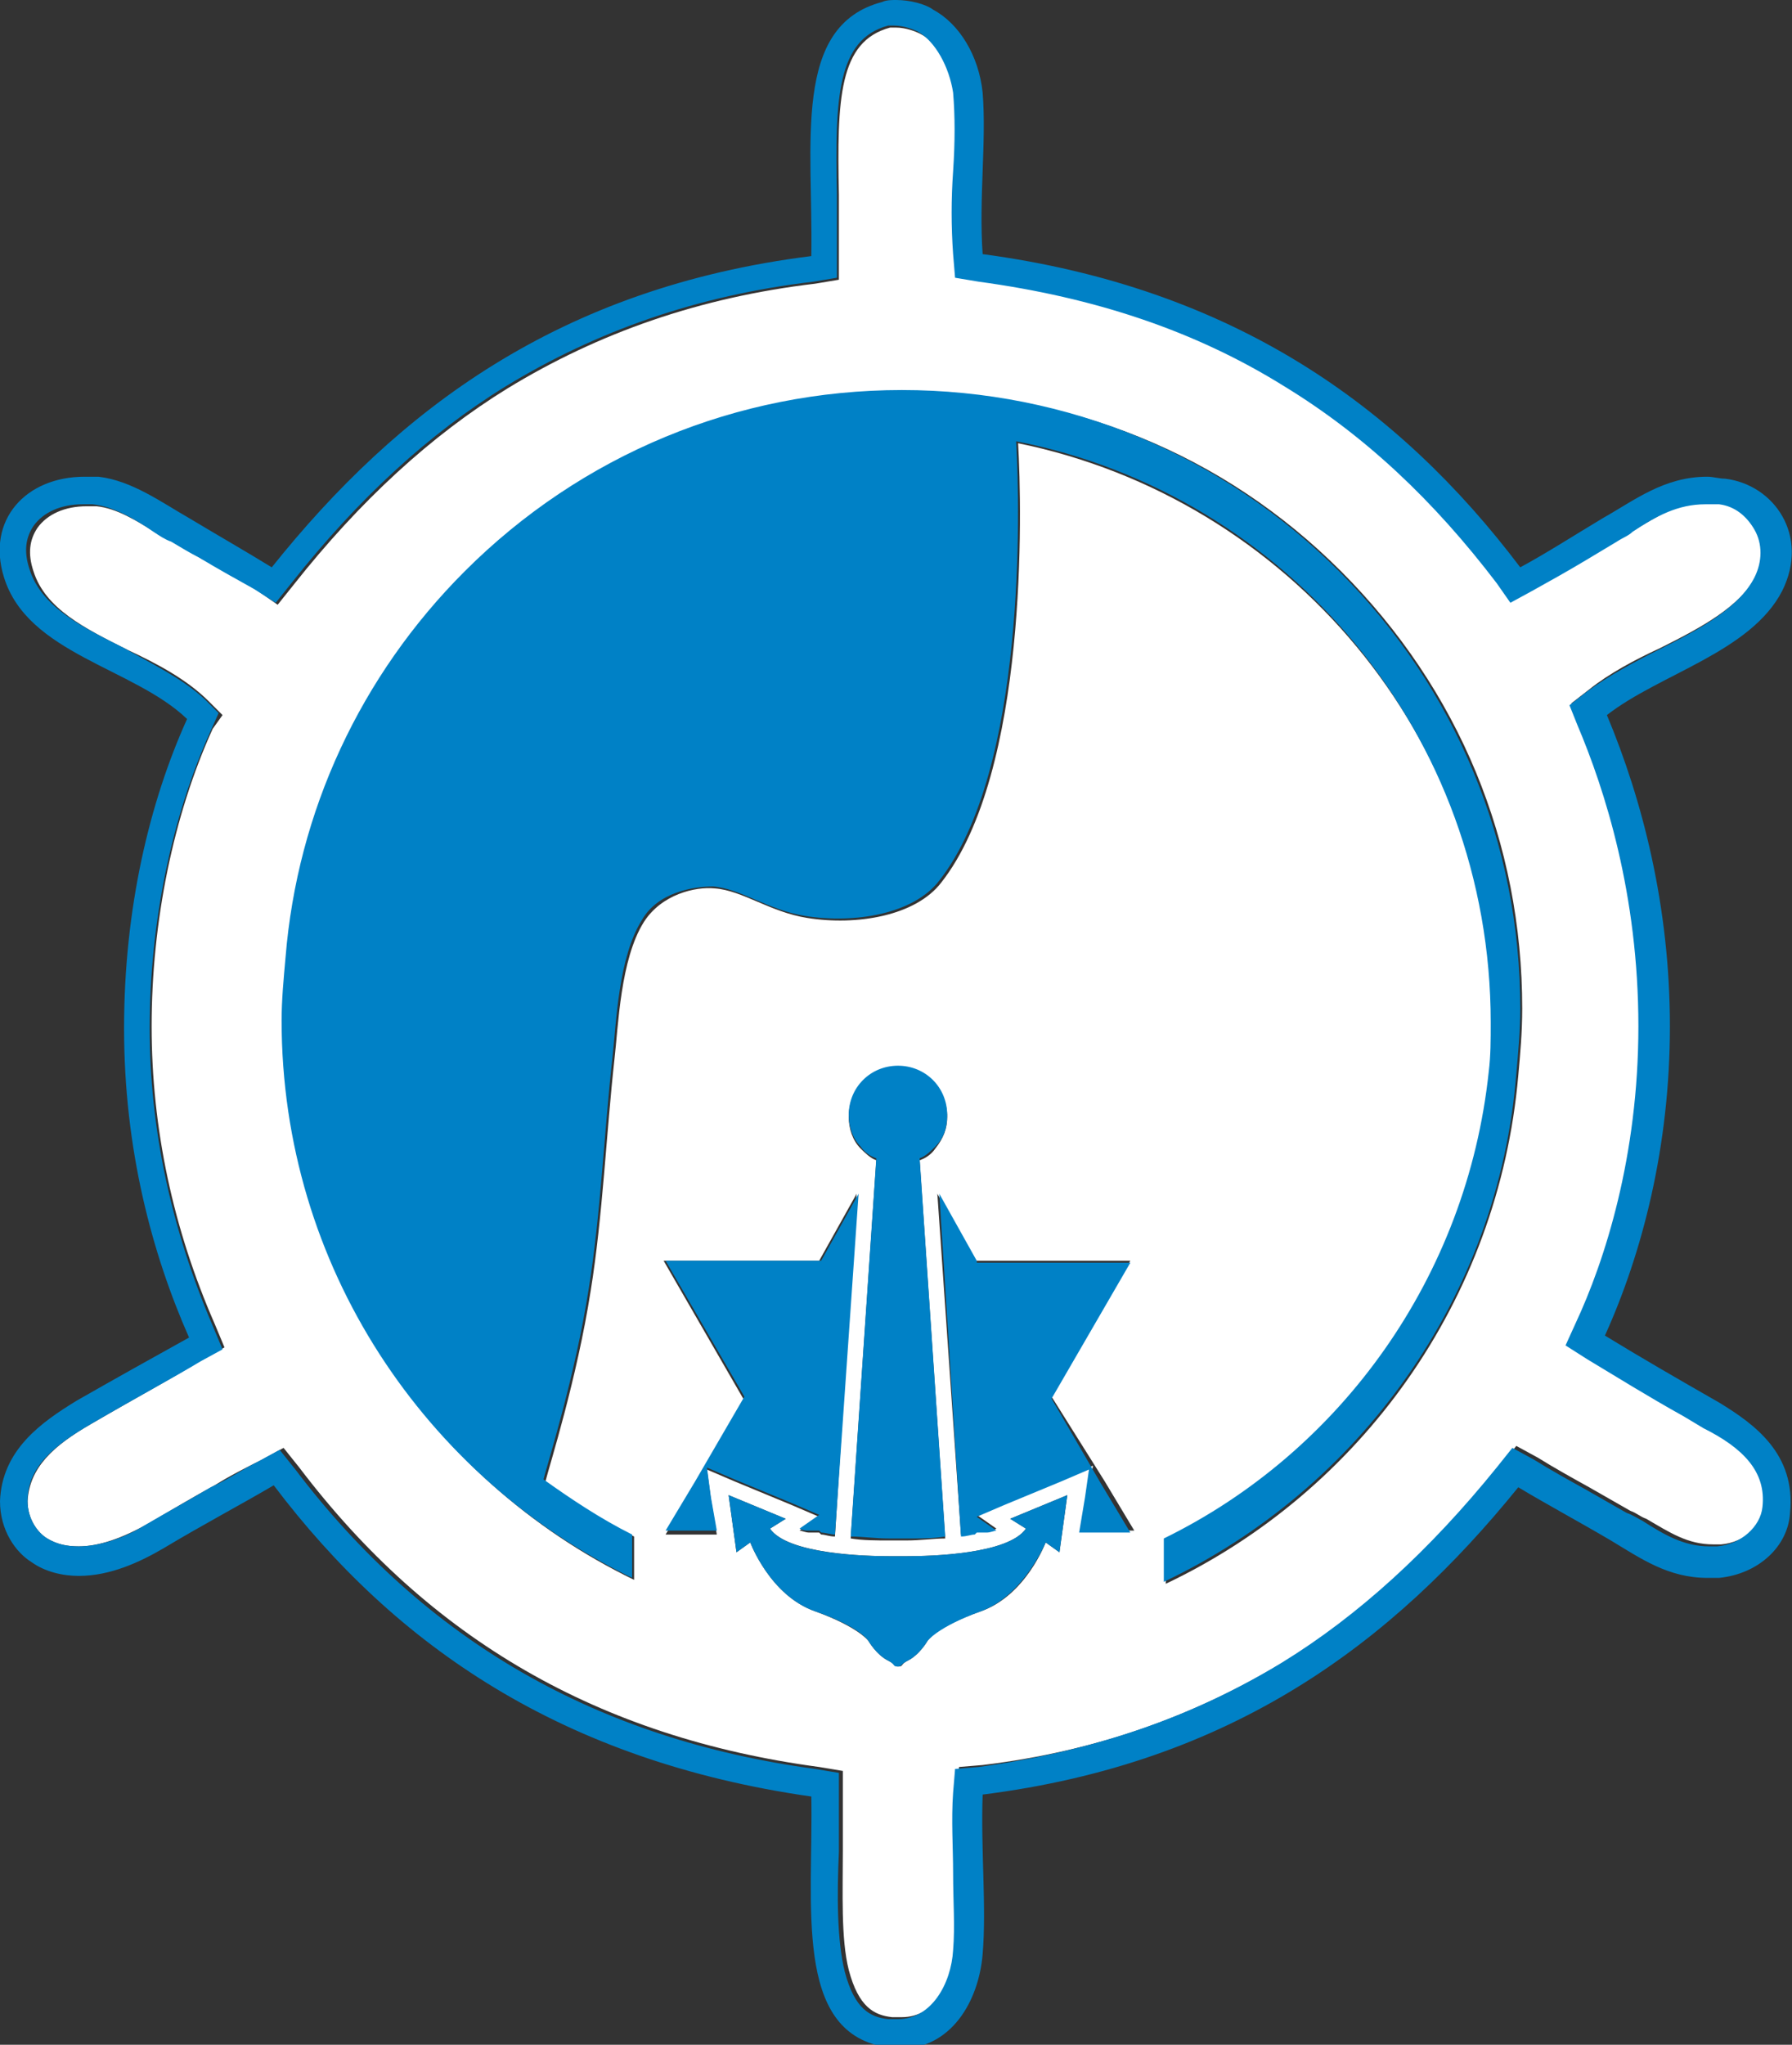
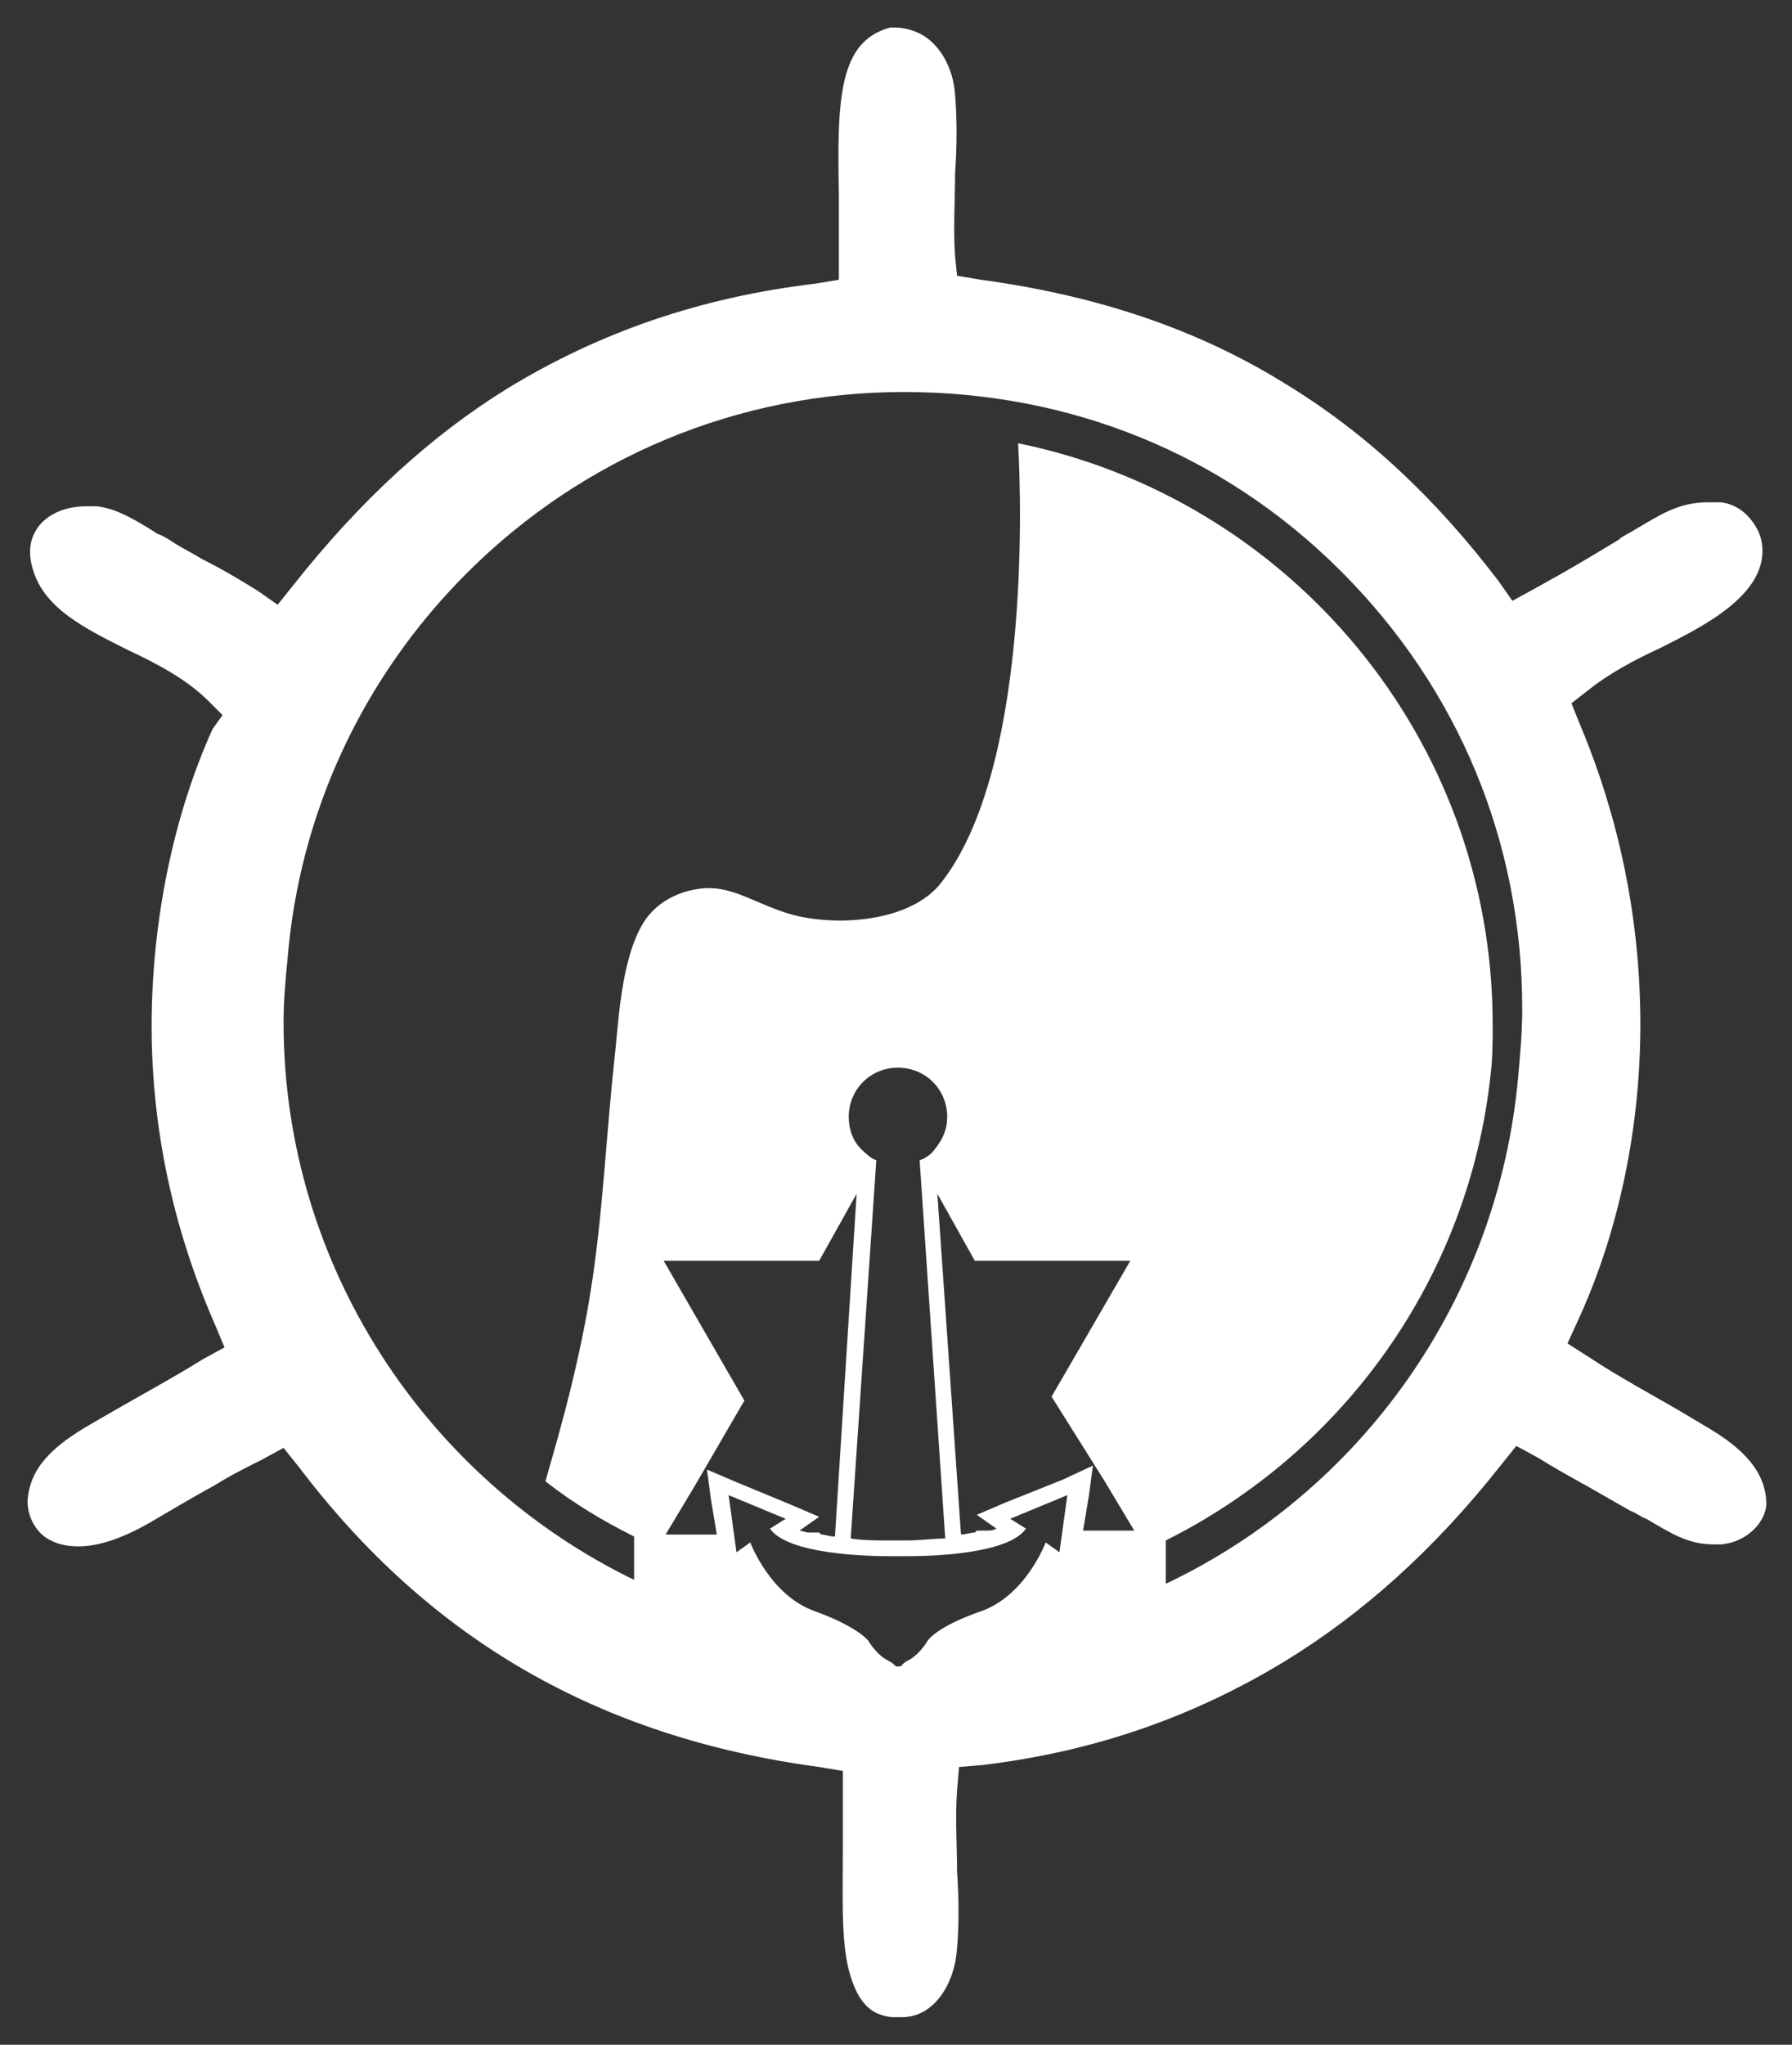
<svg xmlns="http://www.w3.org/2000/svg" version="1.1" id="svg2" x="0px" y="0px" viewBox="0 0 91 103.8" style="enable-background:new 0 0 91 103.8;" xml:space="preserve">
  <rect x="0" y="0" width="91" height="103.8" fill="#333333" stroke="none" />
  <style type="text/css">
	.st0{fill:#FFFFFF;}
	.st1{fill:#0081C6;}
</style>
  <g id="g128">
</g>
  <g id="g148">
</g>
  <path class="st0" d="M86.6,72.4l-1-0.6c-1.7-1-3.4-1.9-4.9-2.9l-1.1-0.7l0.5-1.1c1.5-3.2,3.2-8.5,3.2-15.1c0-6.7-1.7-12-3.1-15.3  l-0.4-1l0.9-0.7c1-0.8,2.3-1.5,3.6-2.1c2-1,4.1-2.1,4.9-3.7c0.4-0.8,0.4-1.7,0-2.4c-0.4-0.7-1-1.2-1.8-1.3c-0.2,0-0.5,0-0.7,0  c-1.5,0-2.5,0.7-3.7,1.4c-0.3,0.2-0.6,0.3-0.8,0.5c-0.5,0.3-1,0.6-1.5,0.9c-1,0.6-1.9,1.1-2.8,1.6l-1.1,0.6l-0.7-1  c-3.2-4.2-6.7-7.5-10.8-10c-4.5-2.8-9.6-4.5-15.5-5.3l-1.2-0.2L48.5,13c-0.1-1.4,0-2.8,0-4.2c0.1-1.4,0.1-2.8,0-4  c-0.1-1.4-0.8-2.6-1.8-3.1c-0.2-0.1-0.7-0.3-1.2-0.3c-0.2,0-0.3,0-0.3,0c-2.6,0.7-2.7,3.6-2.6,8.5c0,1,0,2,0,3.1l0,1.2l-1.2,0.2  c-5.9,0.7-11,2.5-15.6,5.3c-3.9,2.4-7.5,5.7-10.9,10l-0.8,1L13.1,30c-0.8-0.5-1.8-1.1-2.8-1.6c-0.5-0.3-0.9-0.5-1.4-0.8  c-0.3-0.2-0.6-0.4-0.9-0.5c-1.1-0.7-2.1-1.3-3.1-1.4c-0.2,0-0.4,0-0.5,0c-1.1,0-2,0.4-2.5,1.1c-0.4,0.6-0.5,1.3-0.2,2.2  c0.6,1.9,2.6,2.9,4.8,4c1.5,0.7,3,1.5,4.1,2.6l0.7,0.7L10.8,37c-2,4.4-3.1,9.8-3.1,15.1c0,5.2,1.1,10.3,3.2,15.1l0.5,1.2l-1.1,0.6  C8.7,70,7,70.9,4.6,72.3c-1.9,1.1-3.1,2.2-3.2,3.9c0,0.9,0.5,1.6,1,1.9c0.5,0.3,1,0.4,1.6,0.4c1,0,2.2-0.4,3.6-1.2  c1.2-0.7,2.2-1.3,3.3-1.9c0.8-0.5,1.6-0.9,2.4-1.3l1.1-0.6l0.8,1c6.6,8.7,15.2,13.7,26.4,15.2l1.2,0.2l0,1.2c0,0.9,0,1.9,0,2.8  c0,2.2-0.1,4.5,0.3,6.1c0.5,1.9,1.3,2.3,2.2,2.4c0.2,0,0.4,0,0.5,0c1.7,0,2.7-1.8,2.8-3.5c0.1-1.2,0.1-2.5,0-3.9  c0-1.3-0.1-2.7,0-4.1l0.1-1.2l1.2-0.1c5.8-0.7,10.8-2.5,15.4-5.3c3.9-2.4,7.5-5.6,10.9-9.9l0.8-1l1.1,0.6c0.8,0.5,1.7,1,2.6,1.5  c0.7,0.4,1.4,0.8,2.1,1.2c0.3,0.1,0.5,0.3,0.8,0.4c1.2,0.7,2.1,1.3,3.4,1.3c0.1,0,0.3,0,0.4,0c1.2-0.1,2.2-1,2.3-2  C89.7,74.7,88.5,73.5,86.6,72.4z M33.7,64h7.9l1.9-3.4L42.4,78c-0.3,0-0.5-0.1-0.7-0.1l-0.1-0.1h-0.5c-0.2,0-0.4-0.1-0.5-0.1l1-0.7  l-1.4-0.6l-2.9-1.2l-1.4-0.6l0.2,1.5l0.3,1.8h-2.6l1.5-2.5l2.5-4.3L33.7,64z M56.1,75.2l1.5,2.5h-2.6l0.3-1.8l0.2-1.5L54,75.1  L51,76.3l-1.4,0.6l1,0.7c-0.2,0.1-0.3,0.1-0.5,0.1h-0.5l-0.1,0.1c-0.2,0-0.5,0.1-0.7,0.1l-1.2-17.3l1.9,3.4h7.9l-4,6.9L56.1,75.2z   M45.2,79c0.2,0,0.4,0,0.4,0s0.1,0,0.4,0c1.3,0,5.2-0.1,6.1-1.4l-0.8-0.5l2.9-1.2l-0.4,2.9l-0.7-0.5c0,0-1,2.7-3.3,3.5  s-2.7,1.5-2.7,1.5s-0.4,0.7-1,1c-0.4,0.2-0.2,0.3-0.5,0.3c-0.2,0-0.1-0.1-0.5-0.3c-0.6-0.3-1-1-1-1s-0.5-0.7-2.7-1.5  c-2.3-0.8-3.3-3.5-3.3-3.5l-0.7,0.5l-0.4-2.9l2.9,1.2l-0.8,0.5C40,78.9,44,79,45.2,79z M47.5,58.3c-0.2,0.3-0.5,0.5-0.8,0.6L48,78.1  c-0.6,0-1.2,0.1-2,0.1c-0.2,0-0.4,0-0.4,0h0h0c0,0-0.1,0-0.4,0c-0.7,0-1.4,0-2-0.1l1.3-19.2c-0.3-0.1-0.6-0.4-0.8-0.6  c-0.4-0.4-0.6-1-0.6-1.6c0-1.4,1.1-2.5,2.5-2.5c1.4,0,2.5,1.1,2.5,2.5C48.1,57.3,47.9,57.8,47.5,58.3z M77.1,54.6  c-1,11.4-8,21.1-17.9,25.8v-0.6v-1.6c9-4.5,15.4-13.3,16.5-23.7c0.1-0.8,0.1-1.7,0.1-2.5c0-14.6-10.4-26.7-24.1-29.5  c0.2,3.4,0.5,16.7-3.9,22.3c-1.3,1.7-4.3,2.2-6.8,1.8c-1.9-0.3-3.3-1.4-4.7-1.5c-1-0.1-2.7,0.3-3.6,1.7c-1.2,1.9-1.3,5.3-1.5,7  c-0.4,3.6-0.6,8-1.2,11.7c-0.7,4.5-2.1,8.9-2.3,9.7c1.4,1.1,2.9,2,4.5,2.8v1.6v0.6c-10.5-5.1-17.8-15.9-17.8-28.3  c0-1.1,0.1-2.2,0.2-3.2c0.6-7.4,3.8-14.3,9.1-19.6c5.9-5.9,13.8-9.2,22.2-9.2S62.1,23,68.1,29s9.2,13.8,9.2,22.2  C77.3,52.4,77.2,53.5,77.1,54.6z" />
-   <path class="st1" d="M87.3,71.2c-2.1-1.2-4-2.3-5.8-3.4c1.9-4.2,3.3-9.6,3.3-15.7c0-6.1-1.4-11.5-3.2-15.8c2.7-2.1,7.3-3.2,8.9-6.3  c1.4-2.8-0.4-5.4-2.9-5.7c-0.3,0-0.6-0.1-0.9-0.1c-2.2,0-3.7,1.2-5.3,2.1c-1.5,0.9-2.9,1.8-4.2,2.5C71,20.6,62.6,14.6,49.9,12.9  c-0.2-2.8,0.2-5.7,0-8.2c-0.2-1.9-1.2-3.5-2.5-4.2C47,0.2,46.2,0,45.5,0c-0.2,0-0.5,0-0.7,0.1c-4.6,1.2-3.5,7.2-3.6,12.9  c-12.8,1.6-21,7.8-27.4,15.8c-1.3-0.8-2.7-1.6-4.2-2.5c-1.4-0.8-2.9-1.9-4.6-2.1c-0.2,0-0.5,0-0.7,0c-3,0-5,2.2-4.1,5.1  c1.2,3.9,6.6,4.6,9.3,7.2c-1.9,4.2-3.2,9.6-3.2,15.7c0,6.1,1.4,11.4,3.3,15.7c-1.8,1-3.6,2-5.7,3.2c-1.8,1.1-3.8,2.5-3.9,5.1  c0,1.5,0.8,2.6,1.6,3.1c0.7,0.5,1.6,0.7,2.4,0.7c1.6,0,3.1-0.7,4.3-1.4c2-1.2,3.9-2.2,5.6-3.2c6.2,8.2,14.7,14,27.3,15.8  c0.1,5.5-0.9,11.9,3.7,12.7c0.3,0,0.5,0.1,0.8,0.1c2.6,0,4-2.4,4.2-4.8c0.2-2.4-0.1-5.3,0-8.1c12.7-1.6,20.8-7.7,27.2-15.6  c1.5,0.9,3,1.7,4.7,2.7c1.5,0.9,2.9,1.9,4.9,1.9c0.2,0,0.4,0,0.6,0c2-0.2,3.5-1.6,3.6-3.3C91.2,73.8,89.1,72.3,87.3,71.2z   M89.5,76.5c-0.1,1-1.1,1.9-2.3,2c-0.1,0-0.3,0-0.4,0c-1.3,0-2.3-0.6-3.4-1.3c-0.2-0.1-0.5-0.3-0.8-0.4c-0.7-0.4-1.4-0.8-2.1-1.2  c-0.9-0.5-1.8-1-2.6-1.5l-1.1-0.6l-0.8,1c-3.4,4.2-7,7.5-10.9,9.9c-4.6,2.8-9.6,4.5-15.4,5.3l-1.2,0.1l-0.1,1.2  c-0.1,1.4,0,2.8,0,4.1c0,1.4,0.1,2.7,0,3.9c-0.1,1.7-1.1,3.5-2.8,3.5c-0.2,0-0.3,0-0.5,0c-0.9-0.1-1.7-0.5-2.2-2.4  c-0.4-1.6-0.4-3.9-0.3-6.1c0-0.9,0-1.9,0-2.8l0-1.2l-1.2-0.2c-11.1-1.5-19.8-6.5-26.4-15.2l-0.8-1l-1.1,0.6  c-0.8,0.4-1.5,0.9-2.4,1.3c-1,0.6-2.1,1.2-3.3,1.9C6.3,78.1,5,78.5,4,78.5c-0.6,0-1.1-0.1-1.6-0.4c-0.5-0.3-1-1-1-1.9  c0-1.7,1.3-2.8,3.2-3.9c2.4-1.4,4.1-2.3,5.6-3.2l1.1-0.6l-0.5-1.2c-2.1-4.9-3.2-10-3.2-15.1c0-5.3,1.1-10.7,3.1-15.1l0.4-0.9  l-0.7-0.7c-1.2-1.1-2.7-1.8-4.1-2.6c-2.2-1.1-4.2-2.1-4.8-4c-0.3-0.9-0.2-1.6,0.2-2.2c0.5-0.7,1.4-1.1,2.5-1.1c0.2,0,0.4,0,0.5,0  c1,0.1,2.1,0.7,3.1,1.4c0.3,0.2,0.6,0.4,0.9,0.5c0.5,0.3,1,0.6,1.4,0.8c1,0.6,1.9,1.1,2.8,1.6l1.1,0.7l0.8-1c3.4-4.3,7-7.6,10.9-10  c4.6-2.8,9.7-4.6,15.6-5.3l1.2-0.2l0-1.2c0-1,0-2.1,0-3.1c-0.1-4.8,0-7.8,2.6-8.5c0,0,0.1,0,0.3,0c0.5,0,1,0.2,1.2,0.3  c0.9,0.5,1.6,1.8,1.8,3.1c0.1,1.2,0.1,2.5,0,4c-0.1,1.4-0.1,2.8,0,4.2l0.1,1.2l1.2,0.2c5.9,0.8,11,2.5,15.5,5.3  c4.1,2.5,7.6,5.8,10.8,10l0.7,1l1.1-0.6c0.9-0.5,1.8-1,2.8-1.6c0.5-0.3,1-0.6,1.5-0.9c0.3-0.2,0.6-0.3,0.8-0.5  c1.2-0.8,2.3-1.4,3.7-1.4c0.2,0,0.4,0,0.7,0c0.8,0.1,1.4,0.6,1.8,1.3c0.4,0.7,0.4,1.6,0,2.4c-0.8,1.6-2.9,2.7-4.9,3.7  c-1.2,0.6-2.5,1.3-3.6,2.1l-0.9,0.7l0.4,1c1.4,3.3,3.1,8.6,3.1,15.3c0,6.6-1.7,11.9-3.2,15.1l-0.5,1.1l1.1,0.7  c1.5,0.9,3.1,1.9,4.9,2.9l1,0.6C88.5,73.5,89.7,74.7,89.5,76.5z M45.8,19.8c-8.4,0-16.3,3.3-22.2,9.2c-5.3,5.3-8.5,12.2-9.1,19.6  c-0.1,1.1-0.2,2.2-0.2,3.2c0,12.5,7.3,23.2,17.8,28.3v-0.6v-1.6c-1.6-0.8-3.1-1.8-4.5-2.8c0.2-0.8,1.6-5.2,2.3-9.7  c0.6-3.7,0.8-8.2,1.2-11.7c0.2-1.8,0.3-5.1,1.5-7c0.8-1.4,2.6-1.7,3.6-1.7c1.4,0.1,2.8,1.2,4.7,1.5c2.5,0.4,5.5-0.1,6.8-1.8  c4.4-5.6,4.1-18.9,3.9-22.3c13.8,2.7,24.1,14.9,24.1,29.5c0,0.9,0,1.7-0.1,2.5c-1.1,10.4-7.5,19.3-16.5,23.7v1.6v0.6  c9.9-4.7,17-14.4,17.9-25.8c0.1-1.1,0.2-2.2,0.2-3.3c0-8.4-3.3-16.3-9.2-22.2S54.2,19.8,45.8,19.8z M49.6,64l-1.9-3.4L48.8,78  c0.3,0,0.5-0.1,0.7-0.1l0.1-0.1h0.5c0.2,0,0.4-0.1,0.5-0.1l-1-0.7l1.4-0.6l2.9-1.2l1.4-0.6L55.1,76l-0.3,1.8h2.6l-1.5-2.5l-2.5-4.3  l4-6.9H49.6z M35.9,74.5l1.4,0.6l2.9,1.2l1.4,0.6l-1,0.7c0.2,0.1,0.3,0.1,0.5,0.1h0.5l0.1,0.1c0.2,0,0.5,0.1,0.7,0.1l1.2-17.3  L41.7,64h-7.9l4,6.9l-2.5,4.3l-1.5,2.5h2.6L36.1,76L35.9,74.5z M52.1,77.6C51.2,78.9,47.3,79,46,79c-0.2,0-0.4,0-0.4,0s-0.1,0-0.4,0  c-1.3,0-5.2-0.1-6.1-1.4l0.8-0.5l-2.9-1.2l0.4,2.9l0.7-0.5c0,0,1,2.7,3.3,3.5c2.3,0.8,2.7,1.5,2.7,1.5s0.4,0.7,1,1  c0.4,0.2,0.2,0.3,0.5,0.3c0.2,0,0.1-0.1,0.5-0.3c0.6-0.3,1-1,1-1s0.5-0.7,2.7-1.5s3.3-3.5,3.3-3.5l0.7,0.5l0.4-2.9l-2.9,1.2  L52.1,77.6z M48.1,56.6c0-1.4-1.1-2.5-2.5-2.5c-1.4,0-2.5,1.1-2.5,2.5c0,0.6,0.2,1.2,0.6,1.6c0.2,0.3,0.5,0.5,0.8,0.6l-1.3,19.2  c0.6,0,1.2,0.1,2,0.1c0.2,0,0.4,0,0.4,0h0h0c0,0,0.1,0,0.4,0c0.7,0,1.4,0,2-0.1l-1.3-19.2c0.3-0.1,0.6-0.4,0.8-0.6  C47.9,57.8,48.1,57.3,48.1,56.6z" />
</svg>